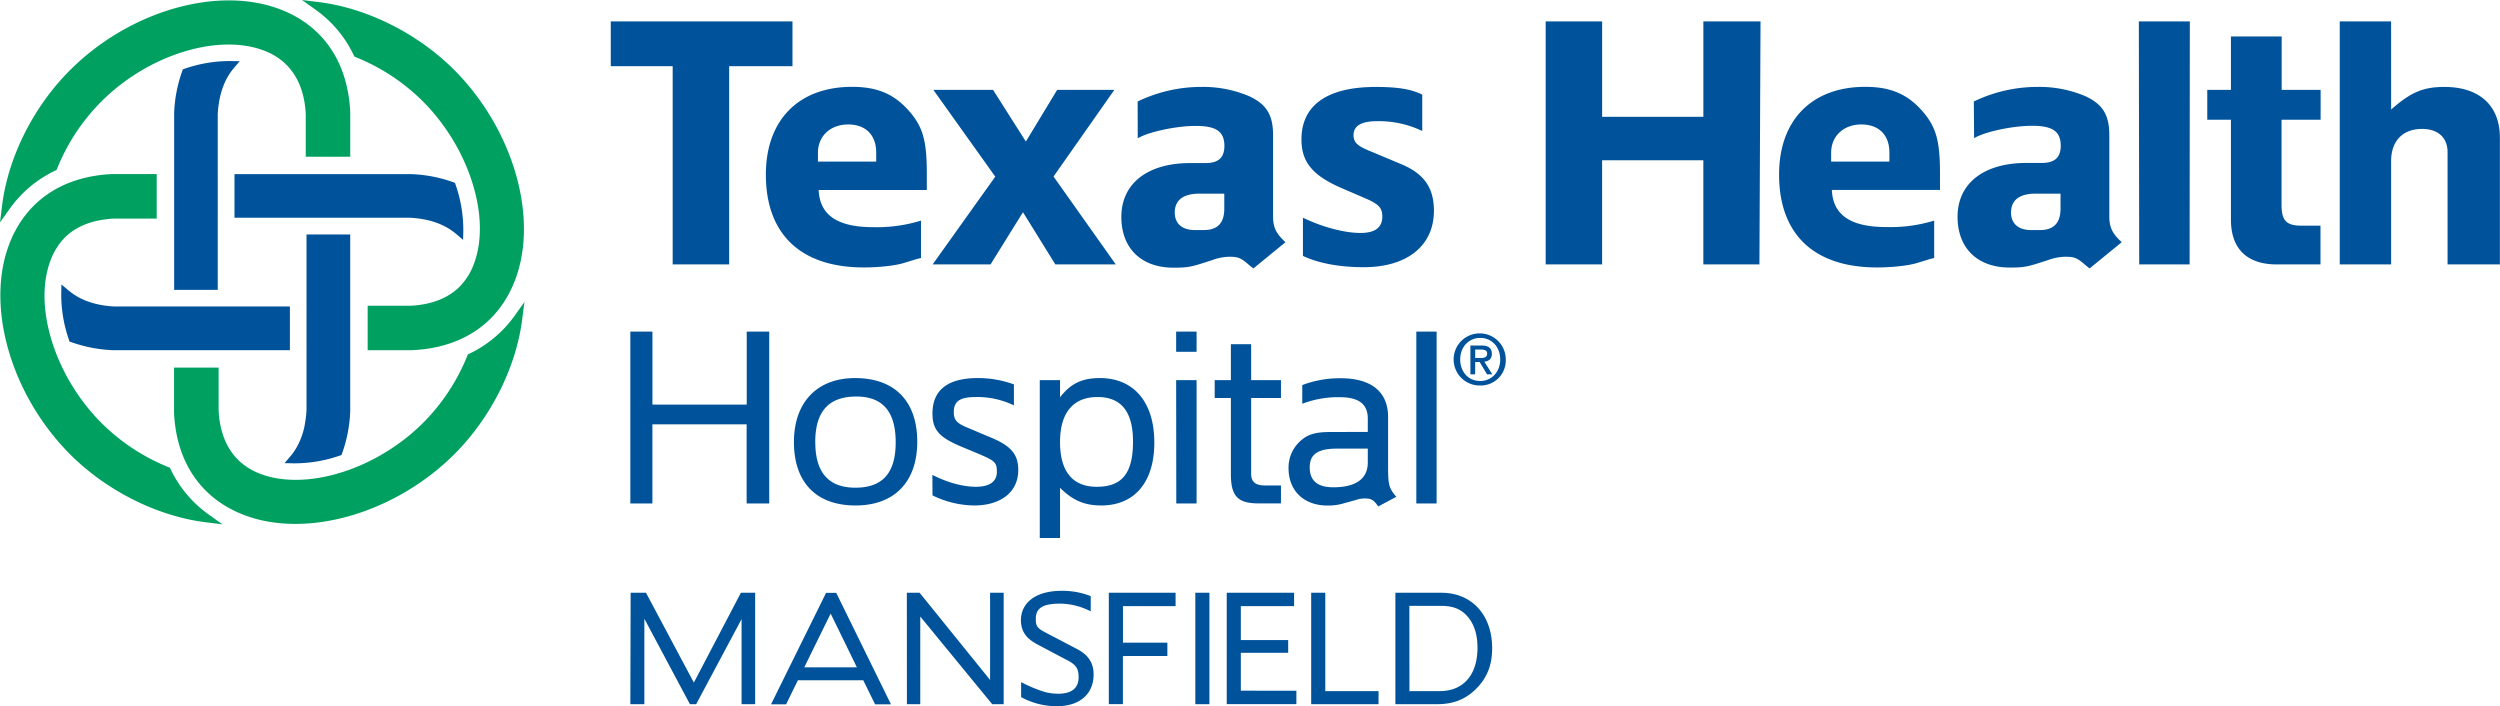
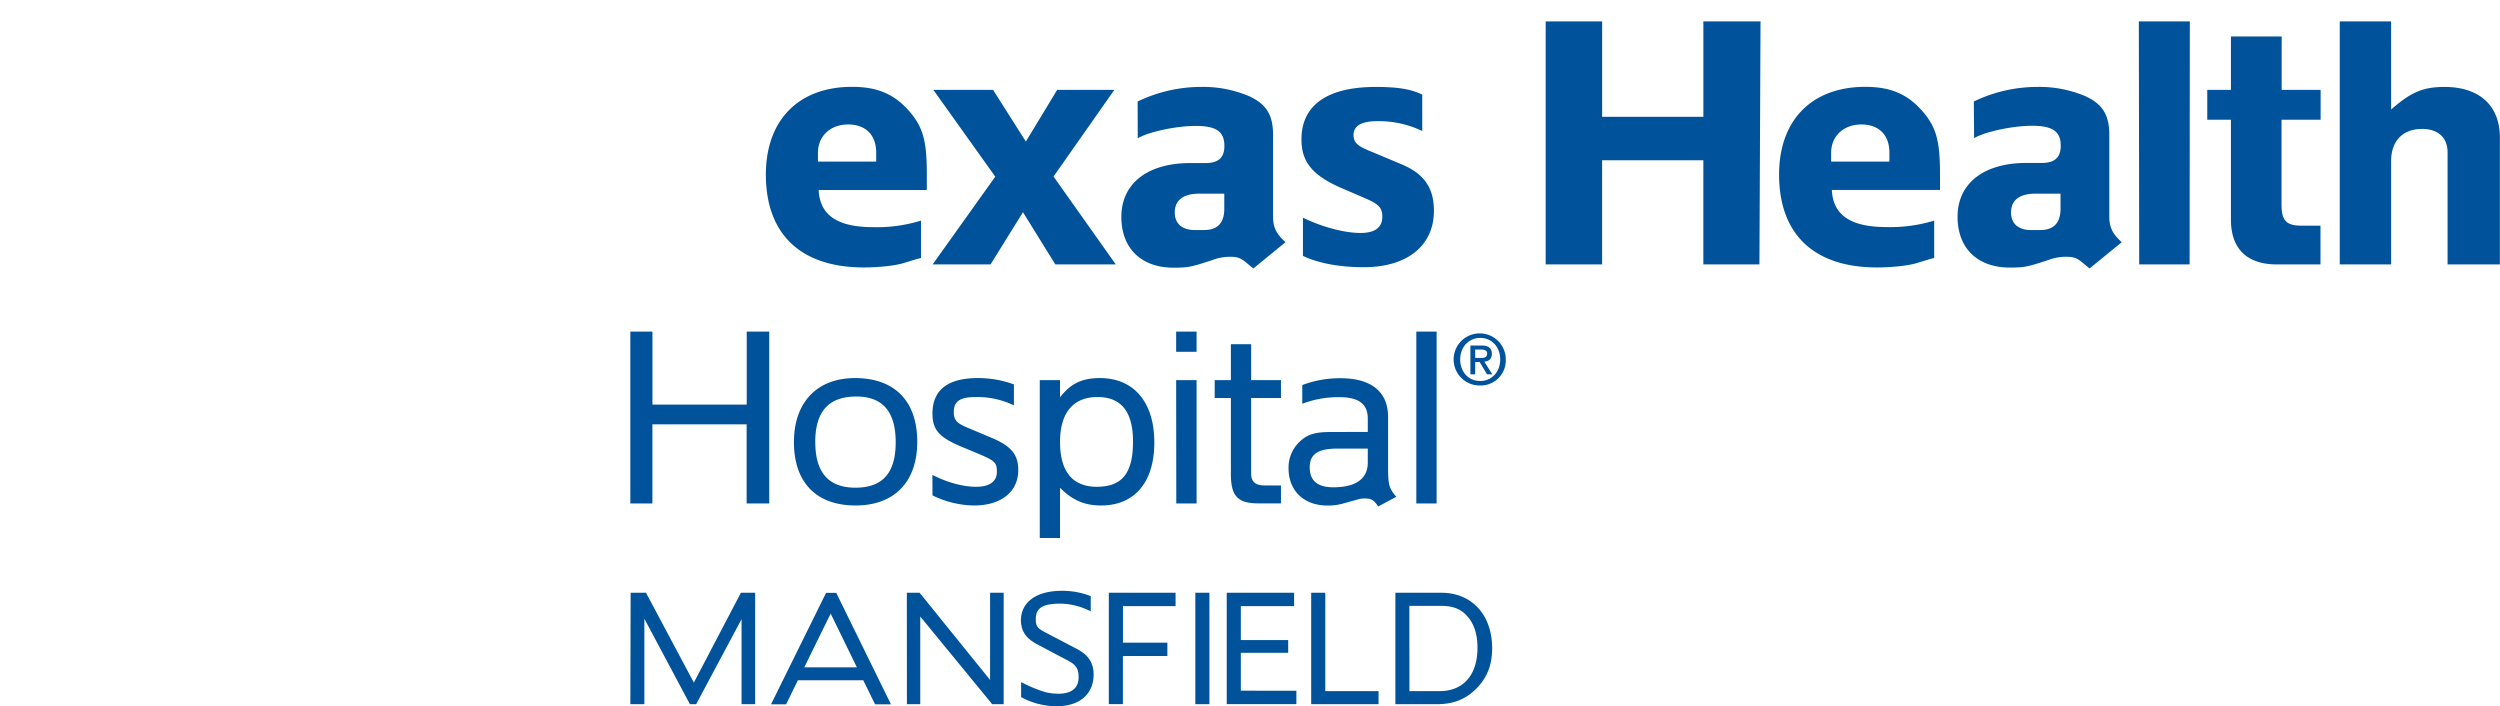
<svg xmlns="http://www.w3.org/2000/svg" id="Layer_1" viewBox="0 0 936 264.39">
  <defs>
    <style>.cls-2{fill:#00539b}</style>
  </defs>
-   <path fill="#00a160" d="m63.89 175.69-.26-.57-.59-.23a75.69 75.69 0 0 1-25.23-16.71C20.44 140.68 12.32 114.5 19 97.29A24.33 24.33 0 0 1 24.2 89c4.36-4.35 10.57-6.76 18.47-7.16h16V65.17H41.75h.17c-18.64.88-32.25 10.14-38.41 26.11-9 23.34.53 56.42 22.58 78.67 13.65 13.72 32.65 23.29 50.82 25.57l6.36.79-5.2-3.72a44.08 44.08 0 0 1-14.18-16.9ZM20.64 63.89l.56-.27.23-.59a75.17 75.17 0 0 1 16.72-25.22C55.63 20.44 81.81 12.34 99 19c9.54 3.67 14.89 11.88 15.47 23.71v15.98h16.66V42C130.26 23.3 121 9.67 105 3.53c-23.32-9-56.4.47-78.62 22.58C12.61 39.76 3.05 58.76.79 76.91L0 83.26l3.71-5.2a44.21 44.21 0 0 1 16.93-14.17Zm172 54.38a44.42 44.42 0 0 1-16.89 14.15l-.58.27-.23.58a75.43 75.43 0 0 1-16.73 25.24c-17.5 17.36-43.68 25.46-60.88 18.85-9.55-3.68-14.91-11.88-15.48-23.71v-16.01H65.16v16.9C66 173 75.31 186.66 91.29 192.78c23.33 9 56.42-.5 78.66-22.56 13.75-13.66 23.31-32.65 25.58-50.81l.81-6.33Zm-60.22-97.64.28.56.57.24a75.33 75.33 0 0 1 25.24 16.71C175.88 55.65 184 81.83 177.35 99a23.42 23.42 0 0 1-5.25 8.3c-4.34 4.36-10.56 6.78-18.45 7.17h-16v16.64h16.61c18.74-.83 32.4-10.11 38.53-26.11 9-23.33-.5-56.41-22.57-78.66C156.57 12.62 137.58 3.06 119.41.79L113.06 0l5.21 3.72a44.1 44.1 0 0 1 14.15 16.91Z" />
-   <path d="M87.79 65.17v16.35h65.59c7.2.35 13.08 2.39 17.4 6.07l2.61 2.24.07-3.43a51.19 51.19 0 0 0-2.87-17.2l-.25-.74-.72-.26a51.78 51.78 0 0 0-15.63-3h-66.2ZM114.11 159a27.15 27.15 0 0 1-2.92 8.28 21.83 21.83 0 0 1-2.44 3.52l-2.22 2.6 3.42.07a51.63 51.63 0 0 0 17.16-2.85l.74-.25.27-.73a52.28 52.28 0 0 0 3-15.64V87.79h-16.36v65.7a40.45 40.45 0 0 1-.59 5.11c.02.14-.03.24-.06.4Zm-32.59-52.11v-64c.36-7.28 2.39-13.07 6-17.37l2.23-2.6-3.42-.06a51.51 51.51 0 0 0-17.13 2.85l-.74.25-.26.74a52 52 0 0 0-3 15.63v66.19h16.32ZM26 127.85l.73.27a53 53 0 0 0 15.63 3h66.18v-16.37h-65.7c-7.13-.36-12.95-2.41-17.25-6.08L23 106.5l-.07 3.43a51.11 51.11 0 0 0 2.85 17.18ZM296.7 8v16.79H273V99h-21.15V24.79h-23.18V8Z" class="cls-2" />
  <path d="M344.82 82.59v14l-1.64.41-4.9 1.5c-3.14.95-9.14 1.63-14.86 1.63-23.59 0-36.68-12.4-36.68-34.76 0-20.32 12.14-32.86 32.31-32.86 9.41 0 15.68 2.73 21.14 8.86S347 52.87 347 65.14v6h-40.49c.41 9.41 7 13.91 20.45 13.91a55.71 55.71 0 0 0 17.86-2.46ZM306.24 60.5h21.81v-3.41c0-6.54-3.95-10.49-10.49-10.49s-11.32 4.22-11.32 10.63Zm43.21-26.85h22.36L384.08 53l11.72-19.35h21.41l-22.77 32.44L417.75 99h-22.63L383 79.45 370.86 99h-21.68l23.45-32.86ZM425.93 38a54.77 54.77 0 0 1 23.85-5.46A43.92 43.92 0 0 1 467.64 36c6.55 3 9 7.09 9 14.59V81c0 4.09 1.09 6.41 4.64 9.68l-12 9.81c-.41-.27-.82-.68-1.09-.81-3.54-3.14-4.5-3.55-8-3.55a19.53 19.53 0 0 0-6.28 1.23c-7.9 2.59-8.86 2.86-14.58 2.86-12 0-19.5-7.22-19.5-19 0-12.54 9.82-20.17 25.77-20.17h5.86c4.64 0 6.95-2 6.95-6.41 0-5.46-3.13-7.5-10.77-7.5-7.09 0-17.58 2.18-21.67 4.64Zm32.44 34.5h-9.27c-6.13 0-9.27 2.45-9.27 7.08 0 4.1 2.73 6.55 7.5 6.55h3.41c5.05 0 7.63-2.59 7.63-8Zm29.45 9c6.95 3.4 15.4 5.72 21.54 5.72q8.17 0 8.18-6.13c0-3.27-1.37-4.64-6-6.68l-8.86-3.82c-11.18-4.77-15.41-9.82-15.41-18.4 0-12.82 9.68-19.64 27.81-19.64 8.29 0 13.19.82 17.41 2.87v13.63a37.45 37.45 0 0 0-16.86-3.68c-6 0-8.86 1.77-8.86 5.18 0 2.72 1.36 4.09 6.13 6l11.69 4.9c8.58 3.55 12.27 8.87 12.27 17.45 0 13.09-10 21.14-26.27 21.14-9.14 0-17-1.5-22.77-4.23ZM578.7 8h21.14v35.73h37.9V8h21.4l-.41 91h-21V60h-37.9v39H578.7Zm145.46 74.59v14l-1.63.41-4.91 1.5c-3.13.95-9.14 1.63-14.86 1.63-23.59 0-36.67-12.4-36.67-34.76 0-20.32 12.14-32.86 32.31-32.86 9.4 0 15.68 2.73 21.13 8.86s6.81 11.46 6.81 23.73v6h-40.49c.41 9.41 7 13.91 20.46 13.91a55.69 55.69 0 0 0 17.85-2.42ZM685.58 60.5h21.81v-3.41c0-6.54-3.95-10.49-10.49-10.49s-11.32 4.22-11.32 10.63ZM739 38a54.78 54.78 0 0 1 23.86-5.46A43.87 43.87 0 0 1 780.73 36c6.55 3 9 7.09 9 14.59V81c0 4.09 1.1 6.41 4.64 9.68l-12 9.81c-.41-.27-.82-.68-1.09-.81-3.54-3.14-4.5-3.55-8-3.55a19.43 19.43 0 0 0-6.28 1.18c-7.91 2.59-8.87 2.86-14.59 2.86-12 0-19.5-7.22-19.5-19 0-12.54 9.82-20.17 25.77-20.17h5.86c4.64 0 7-2 7-6.41 0-5.46-3.13-7.5-10.76-7.5-7.09 0-17.59 2.18-21.68 4.64Zm32.46 34.5h-9.26c-6.14 0-9.27 2.45-9.27 7.08 0 4.1 2.72 6.55 7.49 6.55h3.41c5 0 7.63-2.59 7.63-8ZM819.87 8l-.08 91h-18.87l-.14-91Zm6.53 25.65h8.86v-20h19v20h14.58v11.17h-14.63v31.77c0 6 1.77 7.9 7.5 7.9h7.08V99h-16.35c-11.18 0-17.18-5.87-17.18-16.77V44.82h-8.86ZM895.24 41c7.49-6.54 12-8.45 20-8.45 13.08 0 20.72 7 20.72 19V99h-19.59V57c0-5.45-3.54-8.73-9.55-8.73-7.22 0-11.58 4.5-11.58 12V99H876V8h19.23ZM244.26 158.87v29.63H236v-64.36h8.27v27.35h35.3v-27.35H288v64.36h-8.46v-29.63Zm52.99 6.63c0-14.86 8.65-23.95 22.89-23.95 14.81 0 23.28 8.62 23.28 23.85 0 15-8.56 23.85-23.09 23.85-14.71 0-23.08-8.61-23.08-23.75Zm8 .09q0 17 15 17c10.19 0 15.1-5.49 15.1-17s-4.91-17.13-14.72-17.13c-10.4 0-15.4 5.59-15.4 17.13Zm43.84 12.21c5.38 2.75 11.25 4.45 16.35 4.45s7.79-2 7.79-5.58-.77-4.17-7-6.82l-6.34-2.65c-8.37-3.5-10.77-6.34-10.77-12.4 0-8.8 5.77-13.25 16.92-13.25a39.07 39.07 0 0 1 13.57 2.37v7.86a31.21 31.21 0 0 0-14.14-3.13c-6.06 0-8.37 1.52-8.37 5.68 0 2.93 1.15 4.16 5.1 5.77l8.75 3.7c7.6 3.12 10.29 6.34 10.29 12.2 0 8.14-6.44 13.25-16.54 13.25a36.26 36.26 0 0 1-15.58-3.78Zm47.79 23.63h-7.59v-59.12h7.59v6.44c3.95-5.11 8.18-7.2 14.91-7.2 12.7 0 20.39 9 20.39 24.14 0 14.86-7.4 23.56-19.91 23.56-6.15 0-10.67-1.89-15.39-6.62Zm0-35.93c0 11.07 4.72 16.75 13.76 16.75 9.42 0 13.56-5 13.56-16.94 0-11.17-4.43-16.66-13.27-16.66-9.14 0-14.05 5.87-14.05 16.85Zm43.47-33.79v-7.57H448v7.57Zm0 10.6H448v46.19h-7.6Zm14.43 0h6.06v-13.44h7.59v13.44h11.16V149h-11.16v28.39c0 2.94 1.54 4.36 5.1 4.36h6.06v6.72h-8.37c-7.88 0-10.38-2.75-10.38-11V149h-6.06Zm57.32 19.4v-5c0-5.49-3.46-8-10.48-8a37.48 37.48 0 0 0-14.05 2.46v-7a39.5 39.5 0 0 1 14.33-2.56c11.55 0 17.8 5.12 17.8 14.48v18.84c0 6.62.38 7.95 3.08 11.07l-6.78 3.63c-1.64-2.46-2.6-3-5-3a9 9 0 0 0-3.08.48l-4.43 1.23a20.87 20.87 0 0 1-6.44.94c-8.85 0-14.62-5.49-14.62-14a13.36 13.36 0 0 1 4.71-10.41c2.69-2.37 5.68-3.13 11.16-3.13Zm0 6.25h-11.45c-7.21 0-10.29 2.08-10.29 7s2.79 7.48 8.85 7.48c8.47 0 12.89-3.22 12.89-9.27Zm18.17-43.82h7.6v64.36h-7.6Zm23.95 20.19a9.76 9.76 0 1 1 9.54-9.76 9.39 9.39 0 0 1-9.54 9.76Zm0-17.82c-4.23 0-7.52 3.32-7.52 8.06 0 4.44 2.87 8.07 7.52 8.07 4.17 0 7.46-3.29 7.46-8.07s-3.29-8.06-7.46-8.06Zm-1.93 13.64h-1.77v-10.79h4.09c2.61 0 3.94.91 3.94 3.1 0 2-1.2 2.77-2.82 2.95l3 4.74h-2l-2.73-4.61h-1.67Zm2-6.12c1.33 0 2.5-.14 2.5-1.7 0-1.3-1.27-1.46-2.35-1.46h-2.13V134Zm-318.18 87.9h5.75l17.92 33.63 17.61-33.63h5.34v41.73h-5.09v-31.85l-17 31.85h-2.33l-17.06-32v32H236Zm62.62 32.77-4.42 9h-5.64l20.61-41.73h3.81l20.49 41.73h-5.95l-4.42-9Zm2.39-4.85h19.7L311 229.72Zm38.4-27.92h4.79l26.38 32.64v-32.64h5.09v41.73h-4.29l-26.94-32.83v32.83h-5Zm42.79 33.44a50.75 50.75 0 0 0 9 3.75 21 21 0 0 0 4.85.61c5.09 0 7.67-2.09 7.67-6.2 0-3.25-1-4.72-4.42-6.44l-9.88-5.22c-4.11-2.08-5.64-3.62-6.69-6.13a10.61 10.61 0 0 1-.61-3.44c0-6.87 5.83-11.1 15.22-11.1a28.64 28.64 0 0 1 10.92 2v5.7A25.5 25.5 0 0 0 397 226c-6.57 0-9.2 1.66-9.2 5.71 0 2.7.55 3.49 3.62 5.09l11.72 6.14c4.29 2.21 6.31 5.21 6.31 9.57 0 7.36-5.27 11.9-13.74 11.9a27.83 27.83 0 0 1-13.4-3.41Zm38.11-9.75v18h-5.28v-41.69h25v5h-19.7v13.68h16.63v5Zm32.39 18.04h-5.28v-41.73h5.28Zm32.56-5.04v5h-26.08v-41.69h25.22v5h-19.94v12.7h17.73v4.79h-17.73v14.17Zm30.76.13v4.91h-25.22v-41.73h5.28v36.82Zm6.3-36.82h17.24c11.41 0 19 8.34 19 20.8 0 6-1.78 10.74-5.58 14.73-4.12 4.29-8.72 6.2-15.34 6.2h-15.32Zm5.27 36.82h11.36c8.77 0 14.11-6 14.11-16.2 0-4.24-.86-7.67-2.76-10.49-2.52-3.63-5.77-5.22-10.74-5.22h-12Z" class="cls-2" />
</svg>